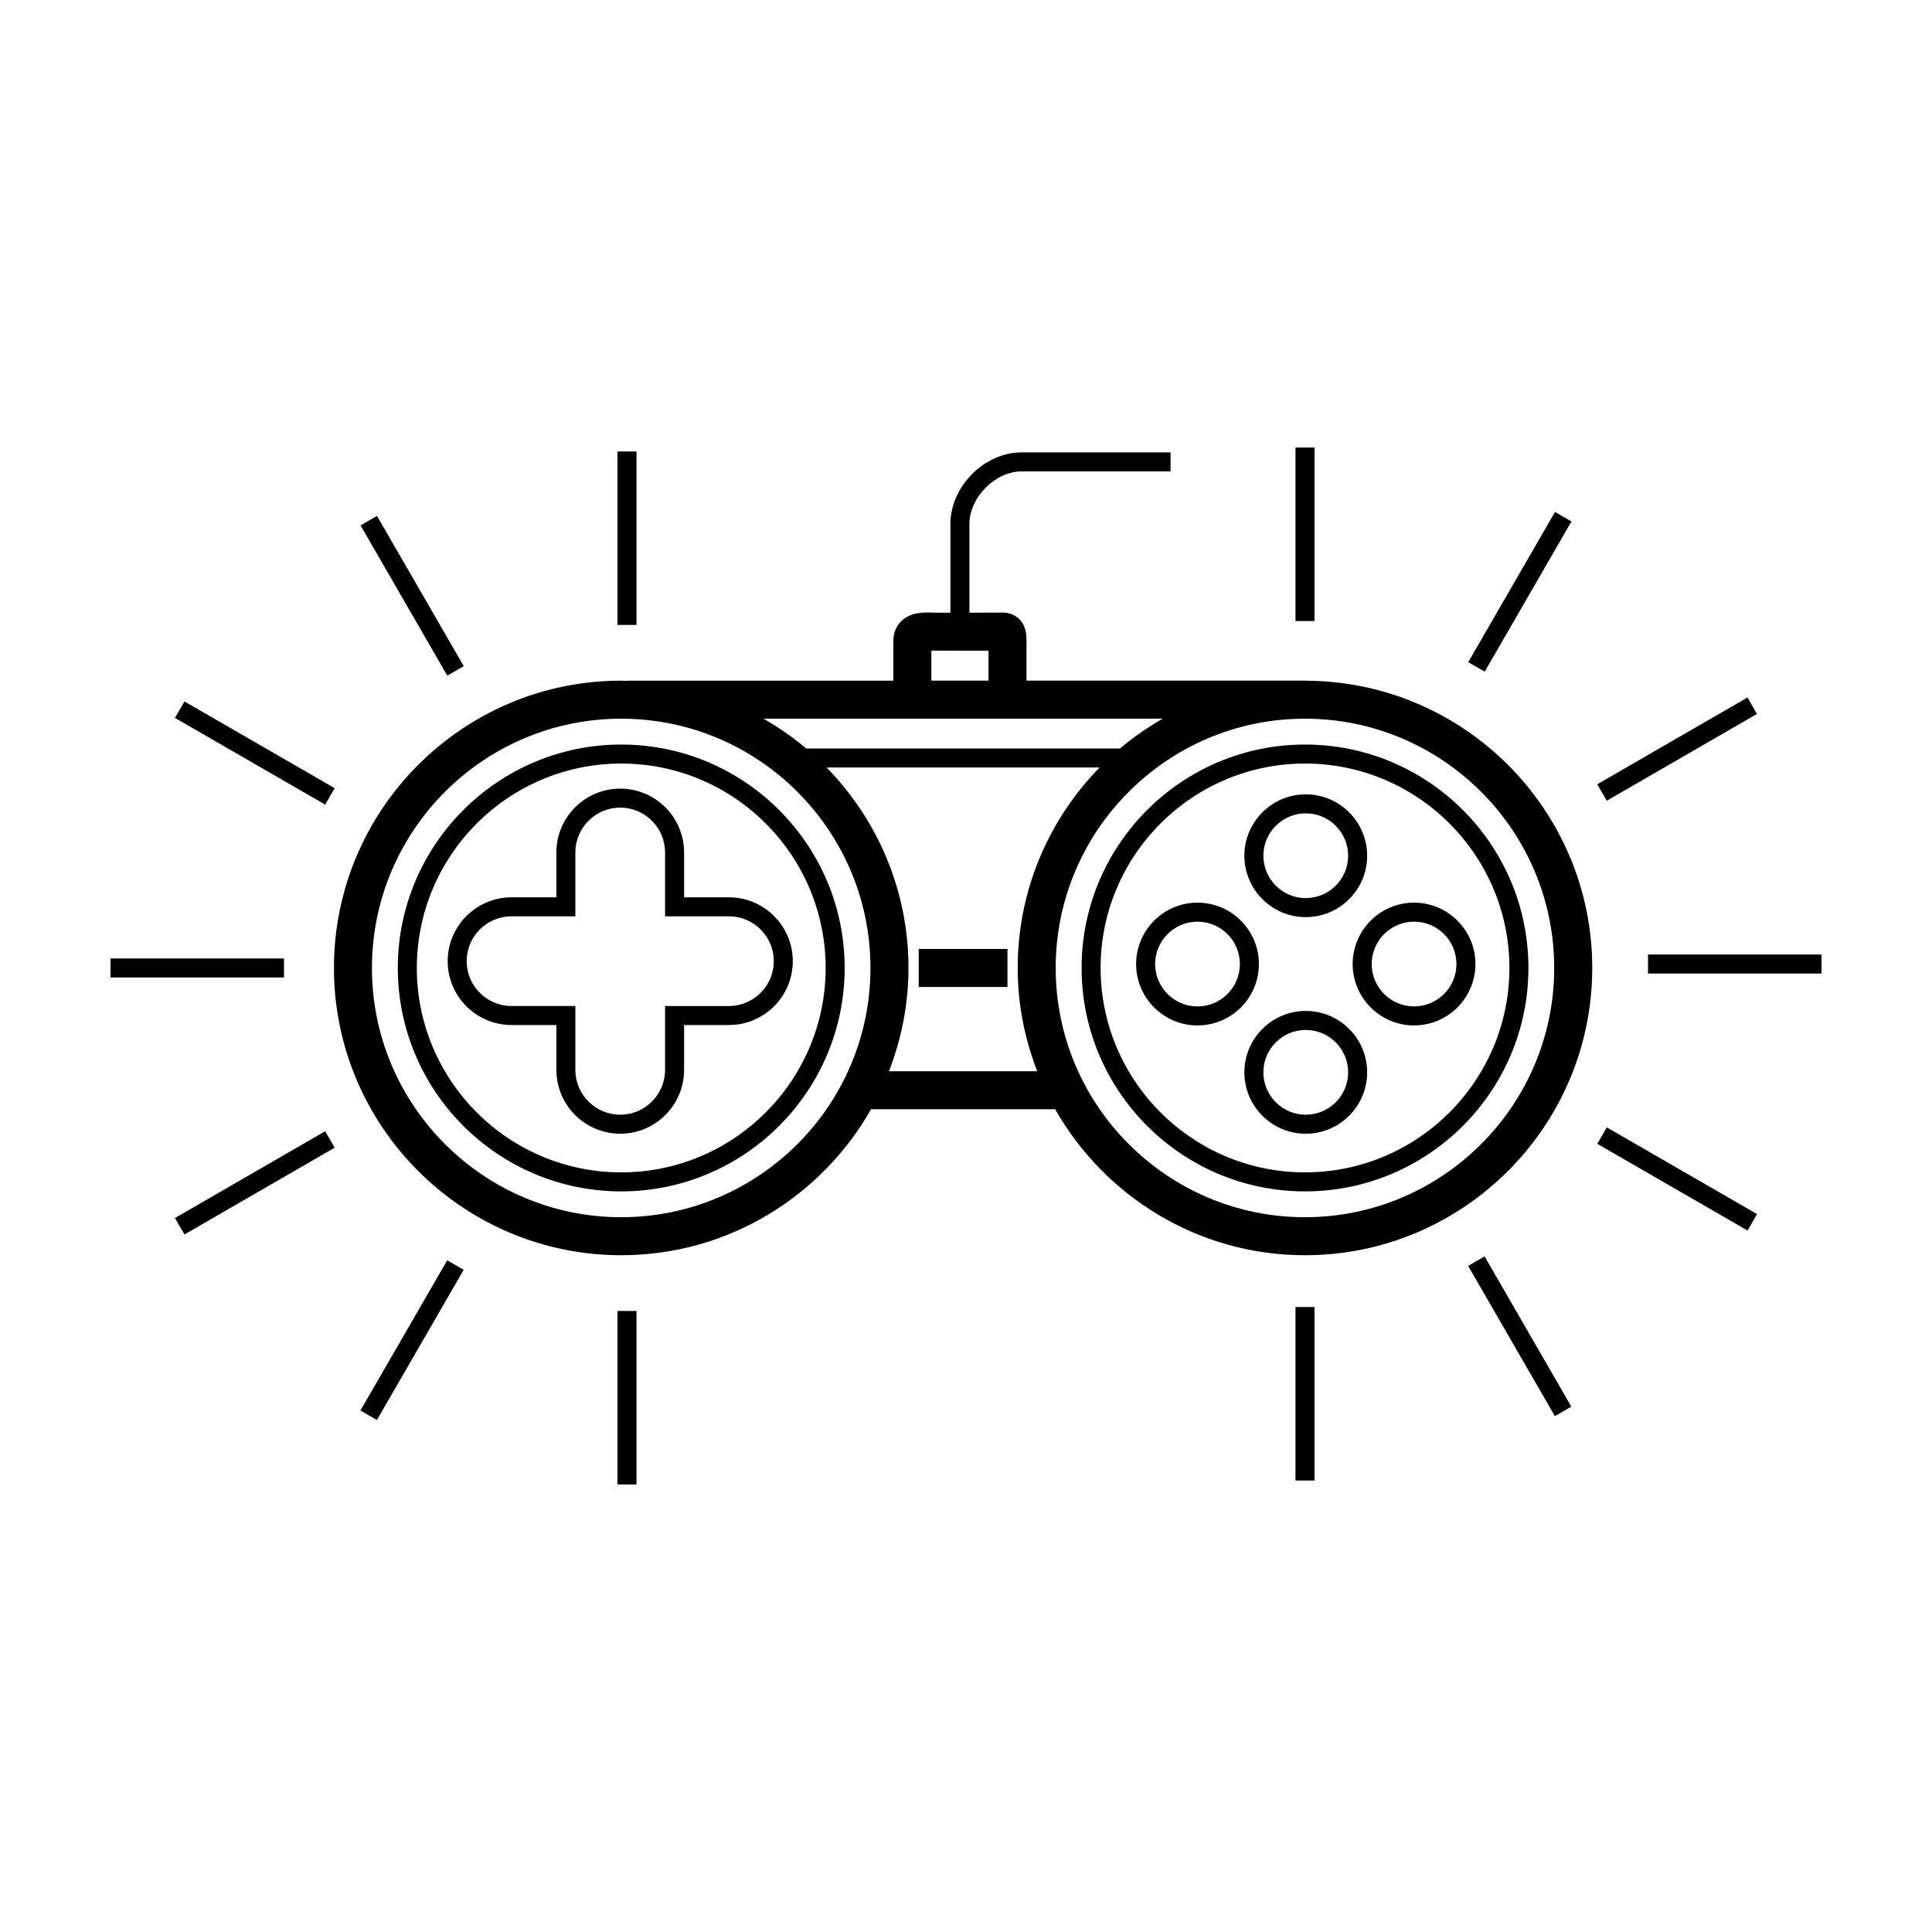
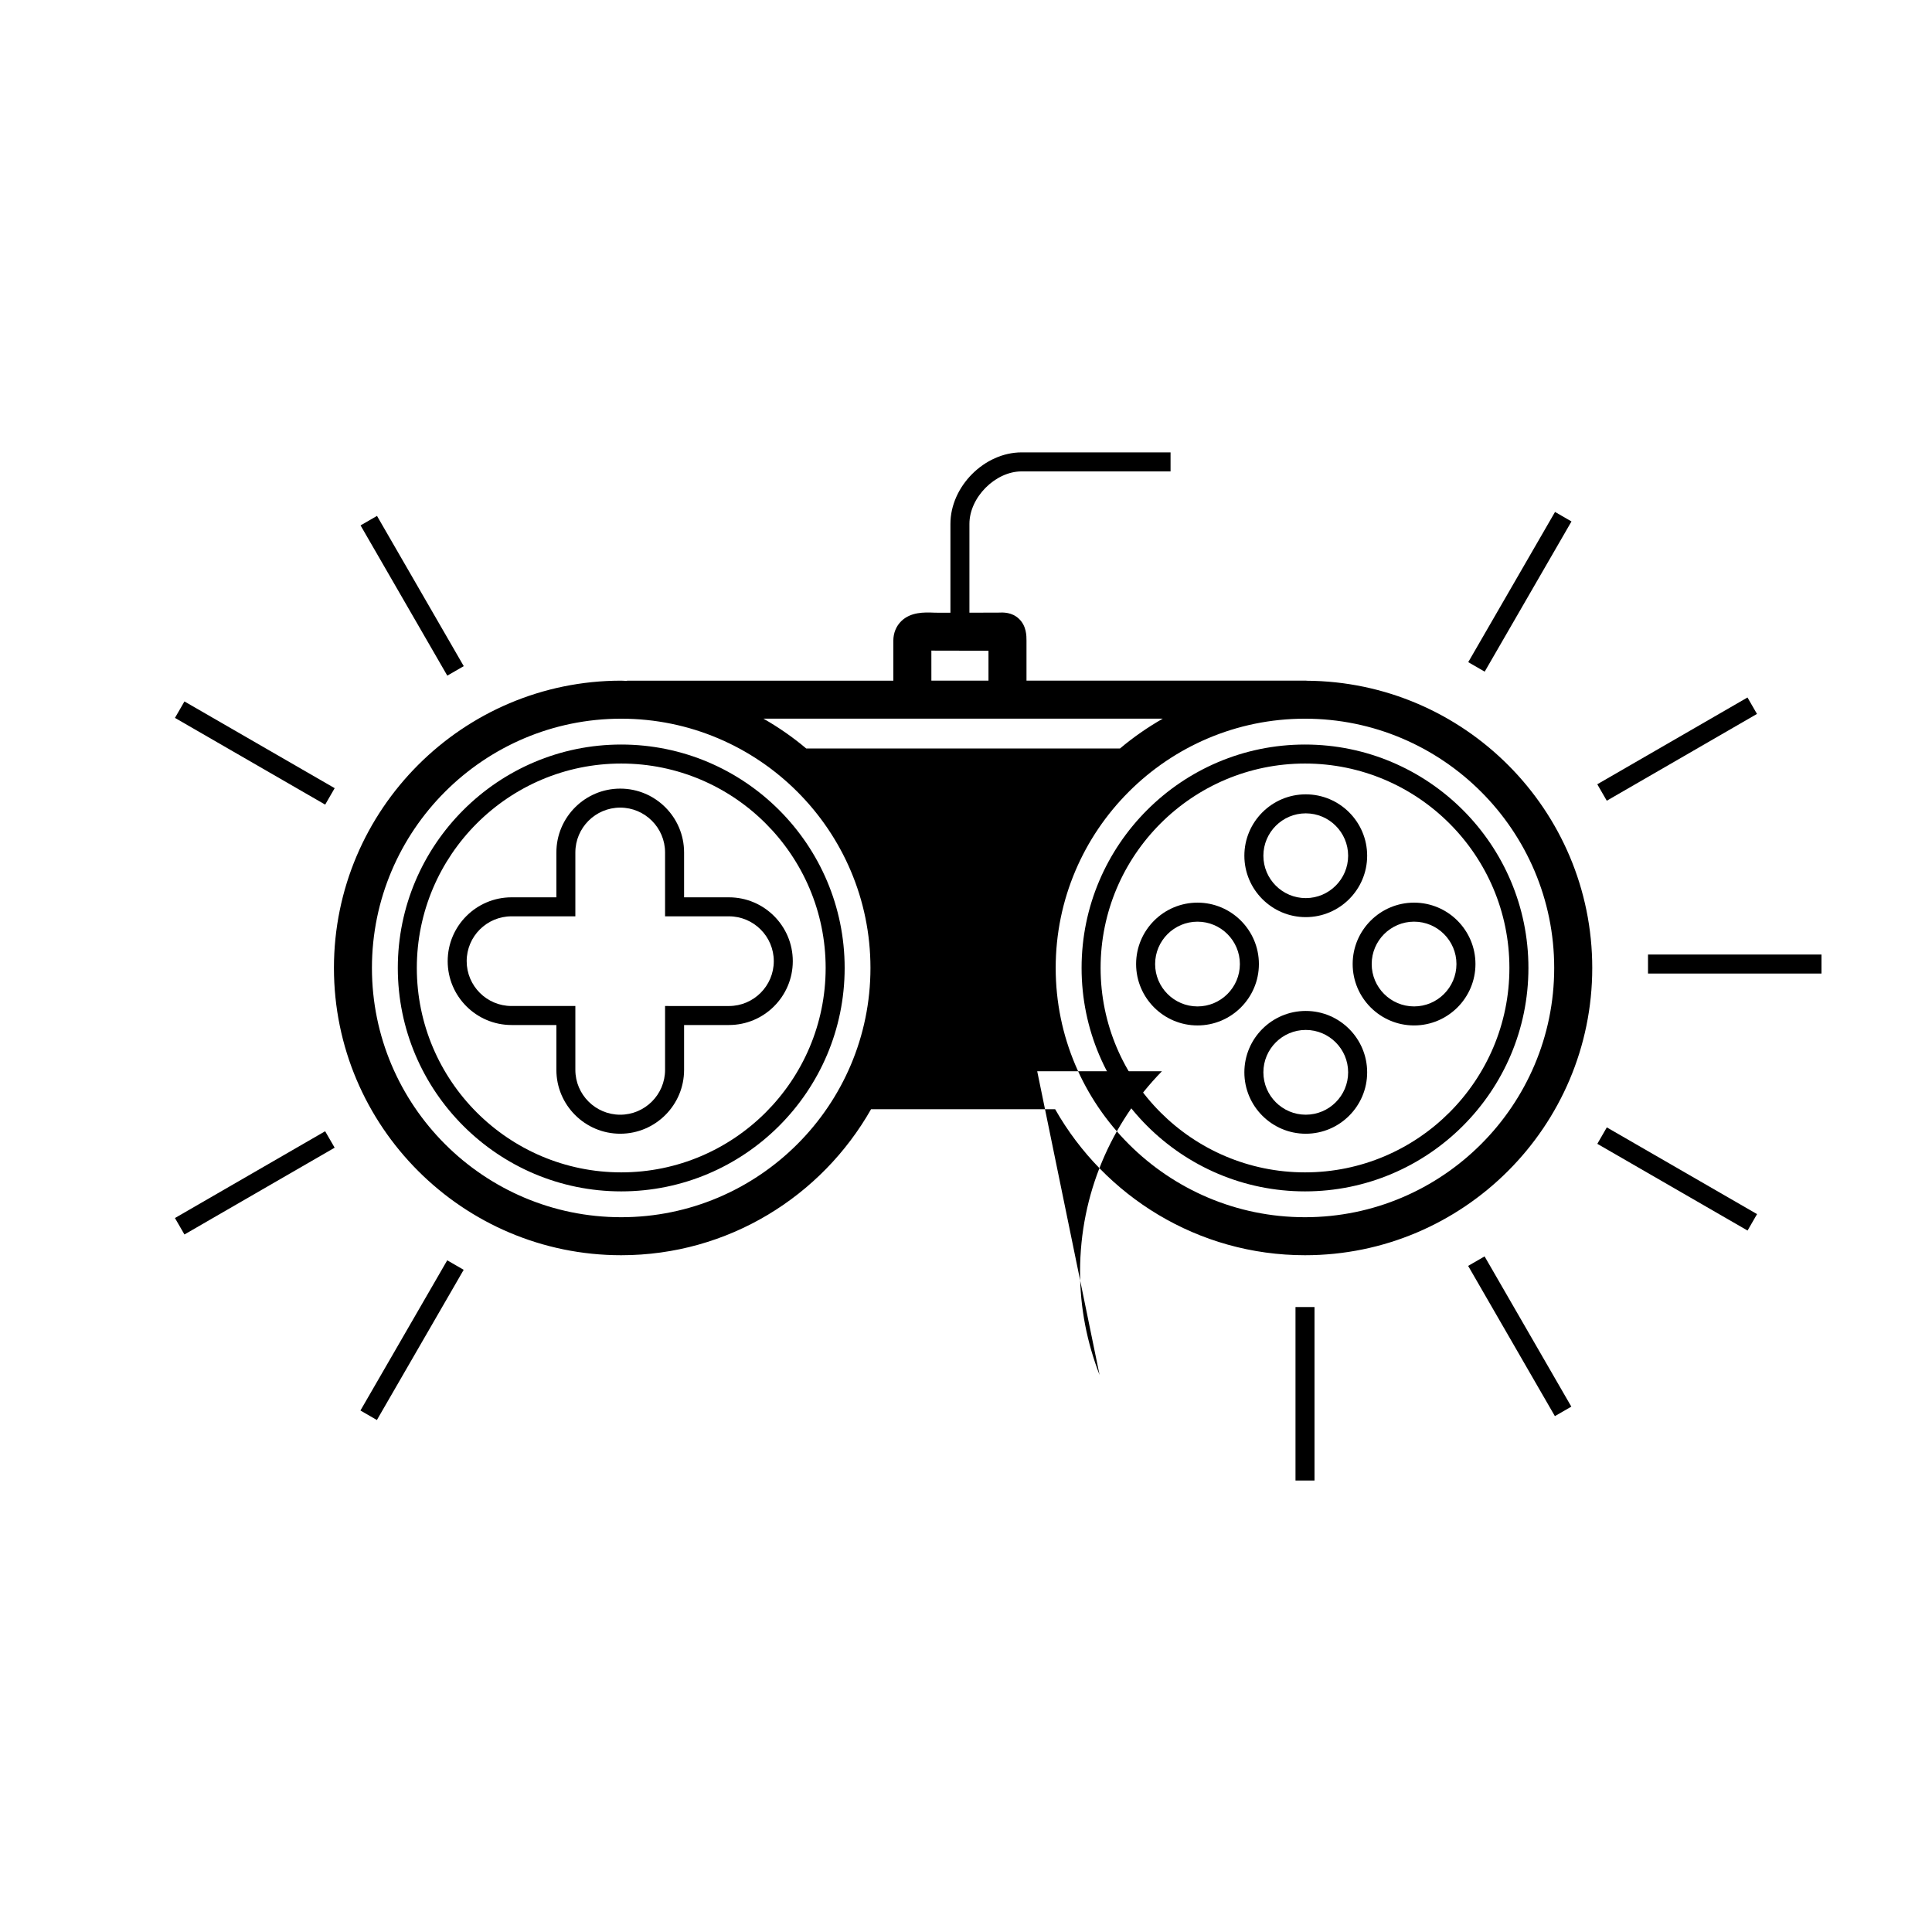
<svg xmlns="http://www.w3.org/2000/svg" fill="#000000" width="800px" height="800px" version="1.1" viewBox="144 144 512 512">
  <g>
    <path d="m387.47 395.48h23.523v10.078h-23.523z" />
    <path d="m325.29 381.8v-11.887c0-9.336-7.594-16.922-16.922-16.922-9.332 0-16.922 7.594-16.922 16.922v11.887h-11.887c-9.332 0-16.918 7.594-16.918 16.918 0 9.336 7.594 16.922 16.918 16.922h11.887v11.887c0 9.336 7.594 16.922 16.922 16.922 9.332 0 16.922-7.594 16.922-16.922v-11.887h11.887c9.336 0 16.922-7.594 16.922-16.922 0-9.332-7.594-16.918-16.922-16.918zm23.773 16.918c0 6.555-5.336 11.887-11.887 11.887l-16.926-0.004v16.922c0 6.555-5.336 11.887-11.887 11.887s-11.887-5.336-11.887-11.887v-16.922h-16.922c-6.555 0-11.879-5.336-11.879-11.887 0-6.551 5.332-11.879 11.879-11.879h16.922v-16.922c0-6.555 5.336-11.887 11.887-11.887s11.887 5.336 11.887 11.887v16.922h16.922c6.555 0 11.891 5.328 11.891 11.883z" />
    <path d="m490.04 387.05c8.969 0 16.27-7.301 16.27-16.27s-7.301-16.27-16.27-16.27-16.27 7.301-16.27 16.27c0.004 8.969 7.305 16.27 16.27 16.27zm0-27.504c6.191 0 11.23 5.039 11.23 11.23s-5.039 11.23-11.23 11.23c-6.191 0-11.23-5.039-11.23-11.23 0.004-6.191 5.039-11.23 11.23-11.23z" />
    <path d="m490.04 411.91c-8.969 0-16.27 7.297-16.27 16.27 0 8.973 7.301 16.27 16.27 16.27s16.27-7.301 16.27-16.27c0-8.973-7.301-16.27-16.27-16.27zm0 27.496c-6.191 0-11.23-5.039-11.23-11.23 0-6.191 5.039-11.23 11.23-11.23 6.191 0 11.23 5.039 11.23 11.23 0.008 6.191-5.031 11.23-11.23 11.23z" />
    <path d="m461.35 383.21c-8.969 0-16.27 7.301-16.27 16.27s7.297 16.27 16.27 16.27 16.27-7.301 16.27-16.27-7.301-16.27-16.27-16.27zm0 27.504c-6.191 0-11.23-5.039-11.23-11.23s5.039-11.23 11.23-11.23 11.23 5.039 11.23 11.23-5.039 11.23-11.23 11.23z" />
    <path d="m502.47 399.48c0 8.969 7.301 16.27 16.27 16.27s16.27-7.301 16.27-16.27-7.301-16.27-16.27-16.27-16.27 7.301-16.27 16.27zm27.504 0c0 6.191-5.039 11.23-11.23 11.23s-11.23-5.039-11.23-11.23c0-6.191 5.039-11.23 11.23-11.23s11.23 5.039 11.23 11.23z" />
    <path d="m308.63 341.31c-32.648 0-59.207 26.562-59.207 59.211 0 32.652 26.555 59.207 59.207 59.207s59.211-26.555 59.211-59.207c0-32.648-26.559-59.211-59.211-59.211zm0 113.38c-29.871 0-54.168-24.297-54.168-54.168 0-29.871 24.297-54.176 54.168-54.176s54.176 24.305 54.176 54.176c-0.004 29.867-24.305 54.168-54.176 54.168z" />
-     <path d="m490.22 324.4v-0.02h-74.188v-10.605c0-1.258 0-3.879-1.984-5.773-1.883-1.805-4.195-1.723-5.594-1.652l-7.547 0.016v-23.531c0-7.023 6.852-13.91 13.836-13.91h39.465v-5.039h-39.465c-9.879 0-18.871 9.035-18.871 18.949v23.543l-3.09 0.004-1.246-0.023c-2.609-0.105-6.168-0.195-8.676 2.238-1.367 1.328-2.117 3.168-2.117 5.184v10.605l-70.586-0.004v0.074c-0.516-0.012-1.012-0.074-1.531-0.074-41.977 0-76.129 34.152-76.129 76.137 0 41.977 34.152 76.129 76.129 76.129 28.363 0 53.113-15.625 66.211-38.688h48.789c13.098 23.062 37.848 38.688 66.207 38.688 41.977 0 76.129-34.152 76.129-76.137 0.004-41.848-33.941-75.898-75.742-76.109zm-99.398-7.996c0.141 0.004 0.277 0.012 0.398 0.016l14.738 0.031v7.93h-15.133zm61.32 18.051c-4.016 2.301-7.809 4.926-11.324 7.894h-83.168c-3.516-2.969-7.309-5.598-11.324-7.894zm-143.52 132.12c-36.422 0-66.055-29.633-66.055-66.055 0-36.426 29.633-66.059 66.055-66.059 36.426 0 66.059 29.633 66.059 66.059 0.004 36.418-29.629 66.055-66.059 66.055zm110.25-38.688h-39.289c3.293-8.508 5.176-17.715 5.176-27.371 0-20.656-8.297-39.398-21.703-53.125h72.344c-13.402 13.73-21.699 32.465-21.699 53.121-0.004 9.656 1.875 18.863 5.172 27.375zm70.953 38.688c-36.422 0-66.055-29.633-66.055-66.059 0-36.422 29.633-66.055 66.055-66.055 36.422 0 66.055 29.633 66.055 66.055s-29.629 66.059-66.055 66.059z" />
+     <path d="m490.22 324.4v-0.02h-74.188v-10.605c0-1.258 0-3.879-1.984-5.773-1.883-1.805-4.195-1.723-5.594-1.652l-7.547 0.016v-23.531c0-7.023 6.852-13.91 13.836-13.91h39.465v-5.039h-39.465c-9.879 0-18.871 9.035-18.871 18.949v23.543l-3.09 0.004-1.246-0.023c-2.609-0.105-6.168-0.195-8.676 2.238-1.367 1.328-2.117 3.168-2.117 5.184v10.605l-70.586-0.004v0.074c-0.516-0.012-1.012-0.074-1.531-0.074-41.977 0-76.129 34.152-76.129 76.137 0 41.977 34.152 76.129 76.129 76.129 28.363 0 53.113-15.625 66.211-38.688h48.789c13.098 23.062 37.848 38.688 66.207 38.688 41.977 0 76.129-34.152 76.129-76.137 0.004-41.848-33.941-75.898-75.742-76.109zm-99.398-7.996c0.141 0.004 0.277 0.012 0.398 0.016l14.738 0.031v7.93h-15.133zm61.32 18.051c-4.016 2.301-7.809 4.926-11.324 7.894h-83.168c-3.516-2.969-7.309-5.598-11.324-7.894zm-143.52 132.12c-36.422 0-66.055-29.633-66.055-66.055 0-36.426 29.633-66.059 66.055-66.059 36.426 0 66.059 29.633 66.059 66.059 0.004 36.418-29.629 66.055-66.059 66.055zm110.25-38.688h-39.289h72.344c-13.402 13.73-21.699 32.465-21.699 53.121-0.004 9.656 1.875 18.863 5.172 27.375zm70.953 38.688c-36.422 0-66.055-29.633-66.055-66.059 0-36.422 29.633-66.055 66.055-66.055 36.422 0 66.055 29.633 66.055 66.055s-29.629 66.059-66.055 66.059z" />
    <path d="m489.84 341.31c-32.648 0-59.207 26.555-59.207 59.207s26.555 59.211 59.207 59.211c32.652 0 59.207-26.562 59.207-59.211 0.004-32.648-26.555-59.207-59.207-59.207zm0 113.38c-29.871 0-54.168-24.305-54.168-54.176 0-29.871 24.297-54.168 54.168-54.168 29.871 0 54.168 24.297 54.168 54.168 0.004 29.871-24.297 54.176-54.168 54.176z" />
    <path d="m556.1 279.67 4.359 2.519-23 39.805-4.359-2.519z" />
    <path d="m607.1 328.84 2.519 4.359-39.805 23-2.519-4.359z" />
    <path d="m607.12 470.11-39.812-22.984 2.516-4.359 39.812 22.984z" />
    <path d="m556.06 519.29-22.988-39.816 4.359-2.516 22.988 39.816z" />
-     <path d="m487.32 262.61h5.039v45.973h-5.039z" />
    <path d="m487.32 490.38h5.039v45.973h-5.039z" />
    <path d="m580.74 396.96h45.973v5.039h-45.973z" />
    <path d="m243.88 520.32-4.359-2.519 23-39.805 4.359 2.519z" />
    <path d="m192.88 471.15-2.519-4.359 39.805-23 2.519 4.359z" />
    <path d="m192.88 329.89 39.812 22.984-2.516 4.359-39.812-22.984z" />
    <path d="m243.91 280.72 22.988 39.816-4.359 2.516-22.988-39.816z" />
-     <path d="m307.64 263.64h5.039v45.973h-5.039z" />
-     <path d="m307.64 491.42h5.039v45.973h-5.039z" />
-     <path d="m173.29 398h45.973v5.039h-45.973z" />
  </g>
</svg>